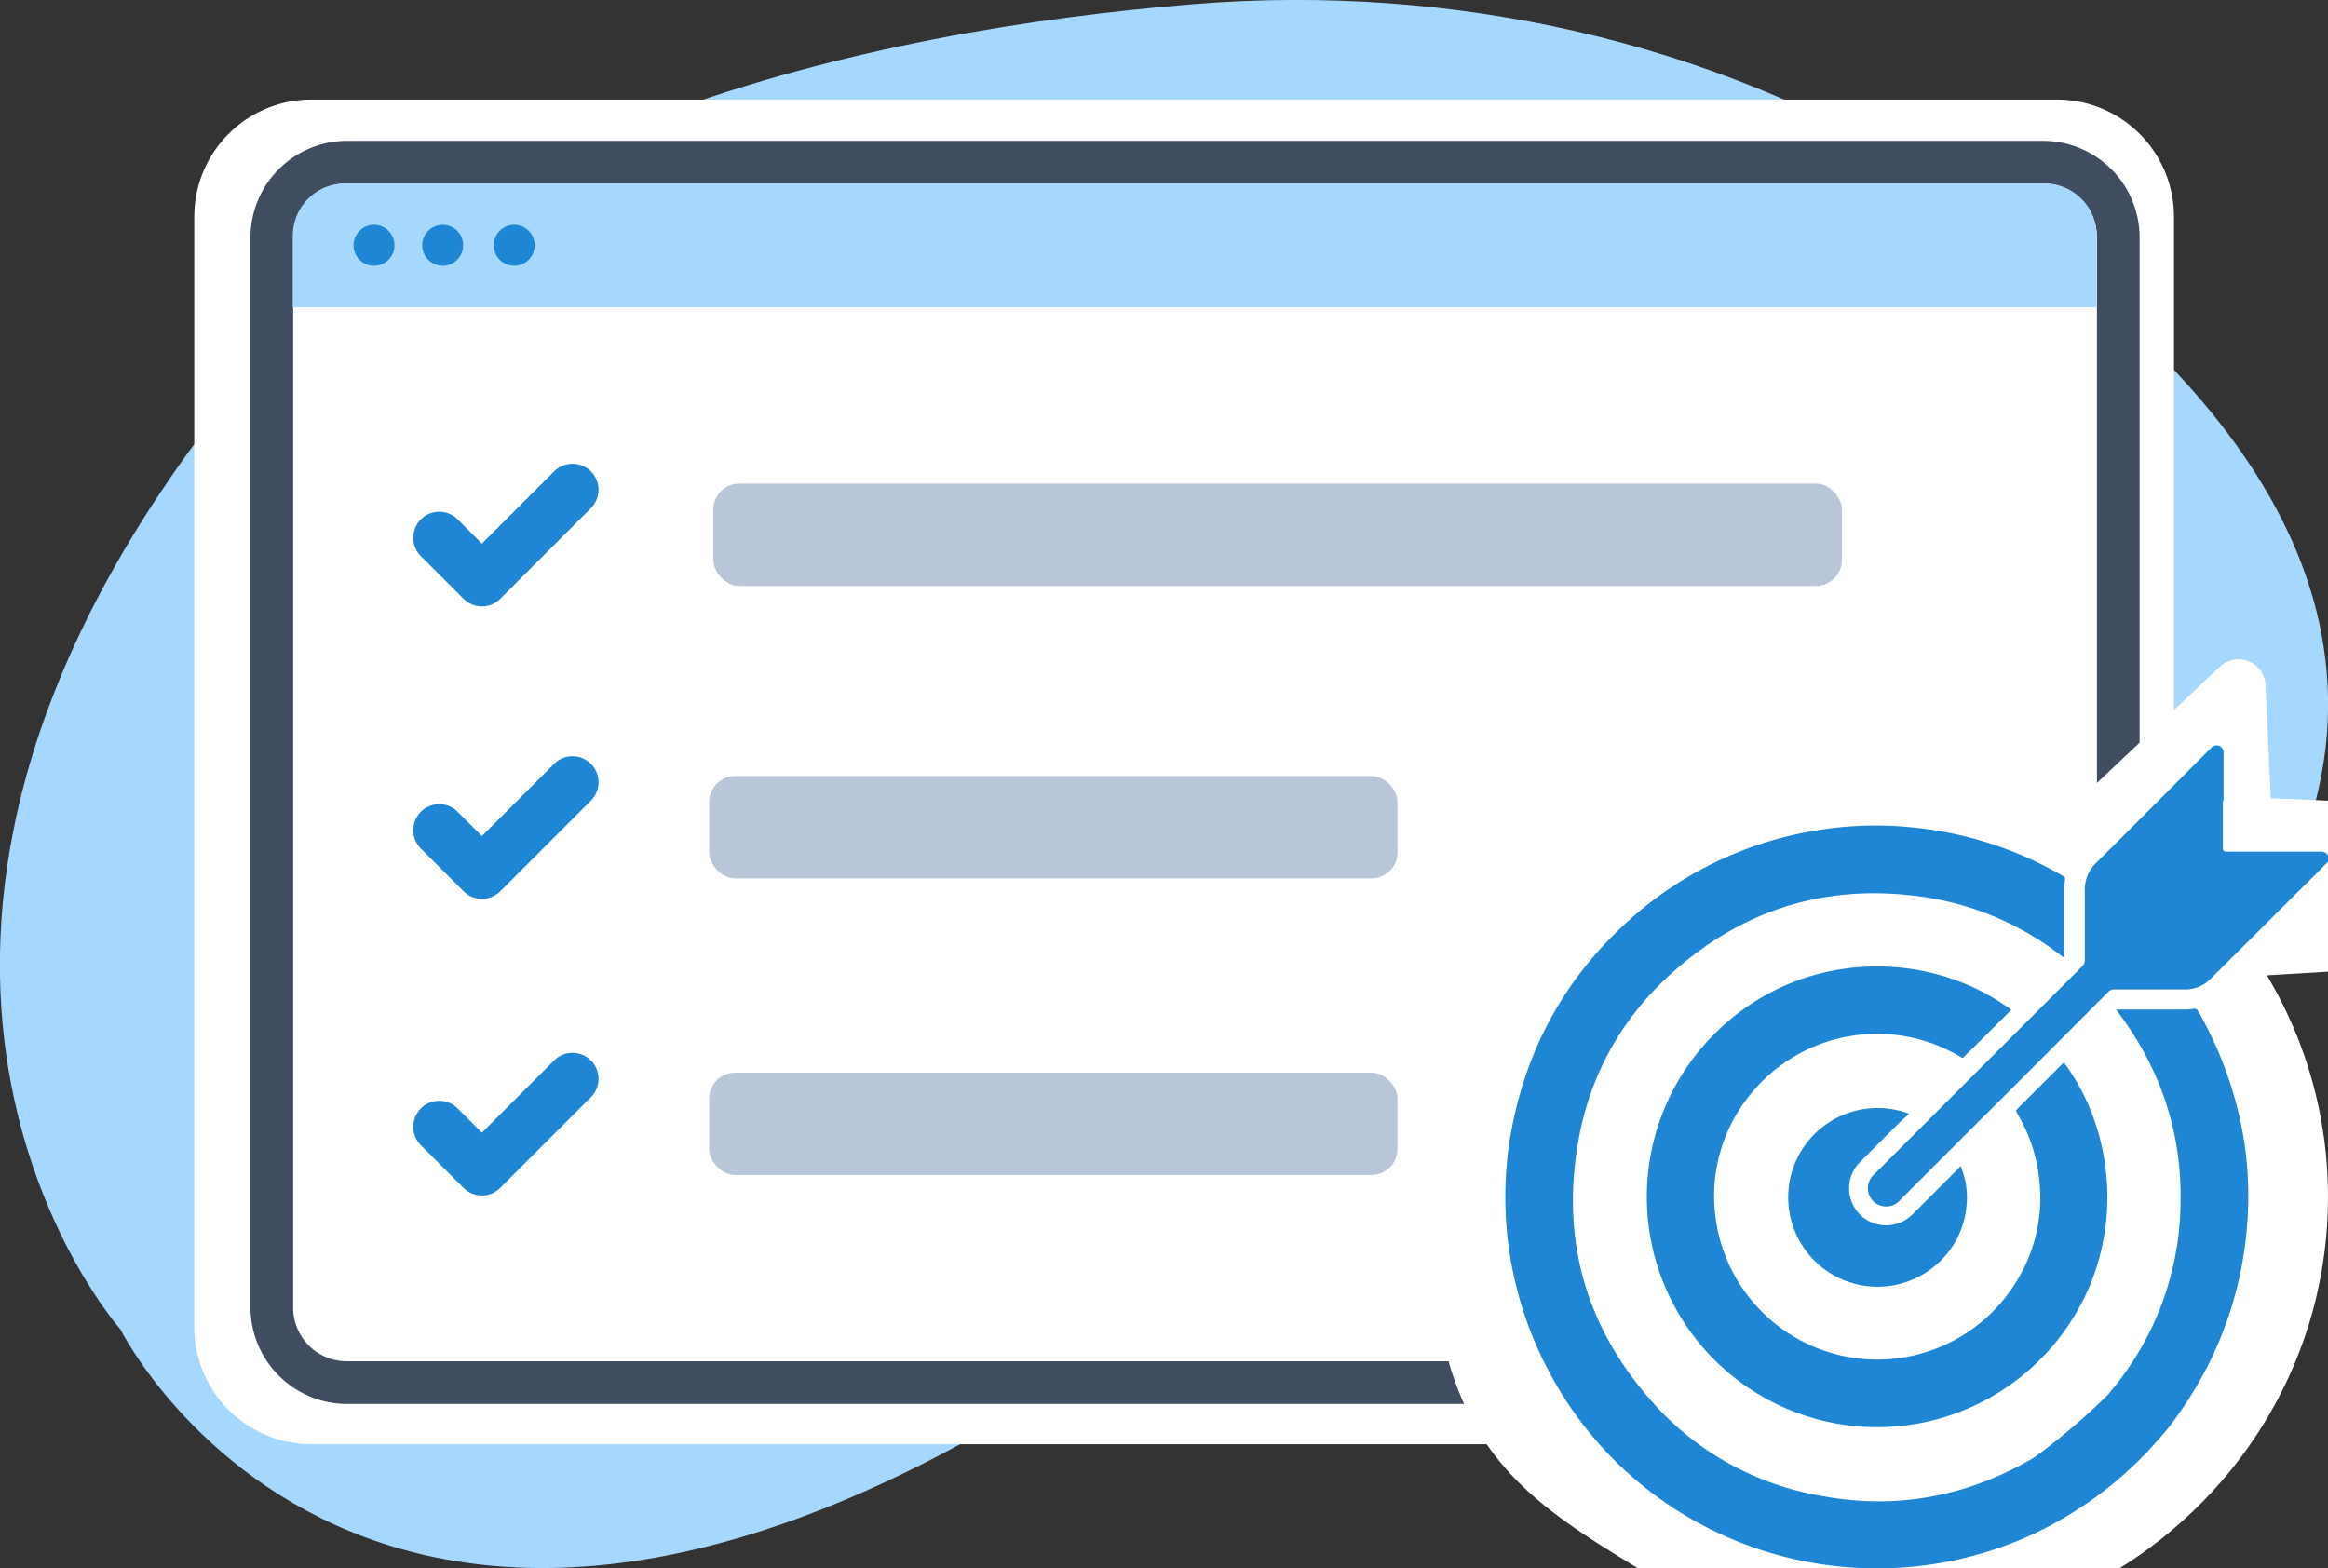
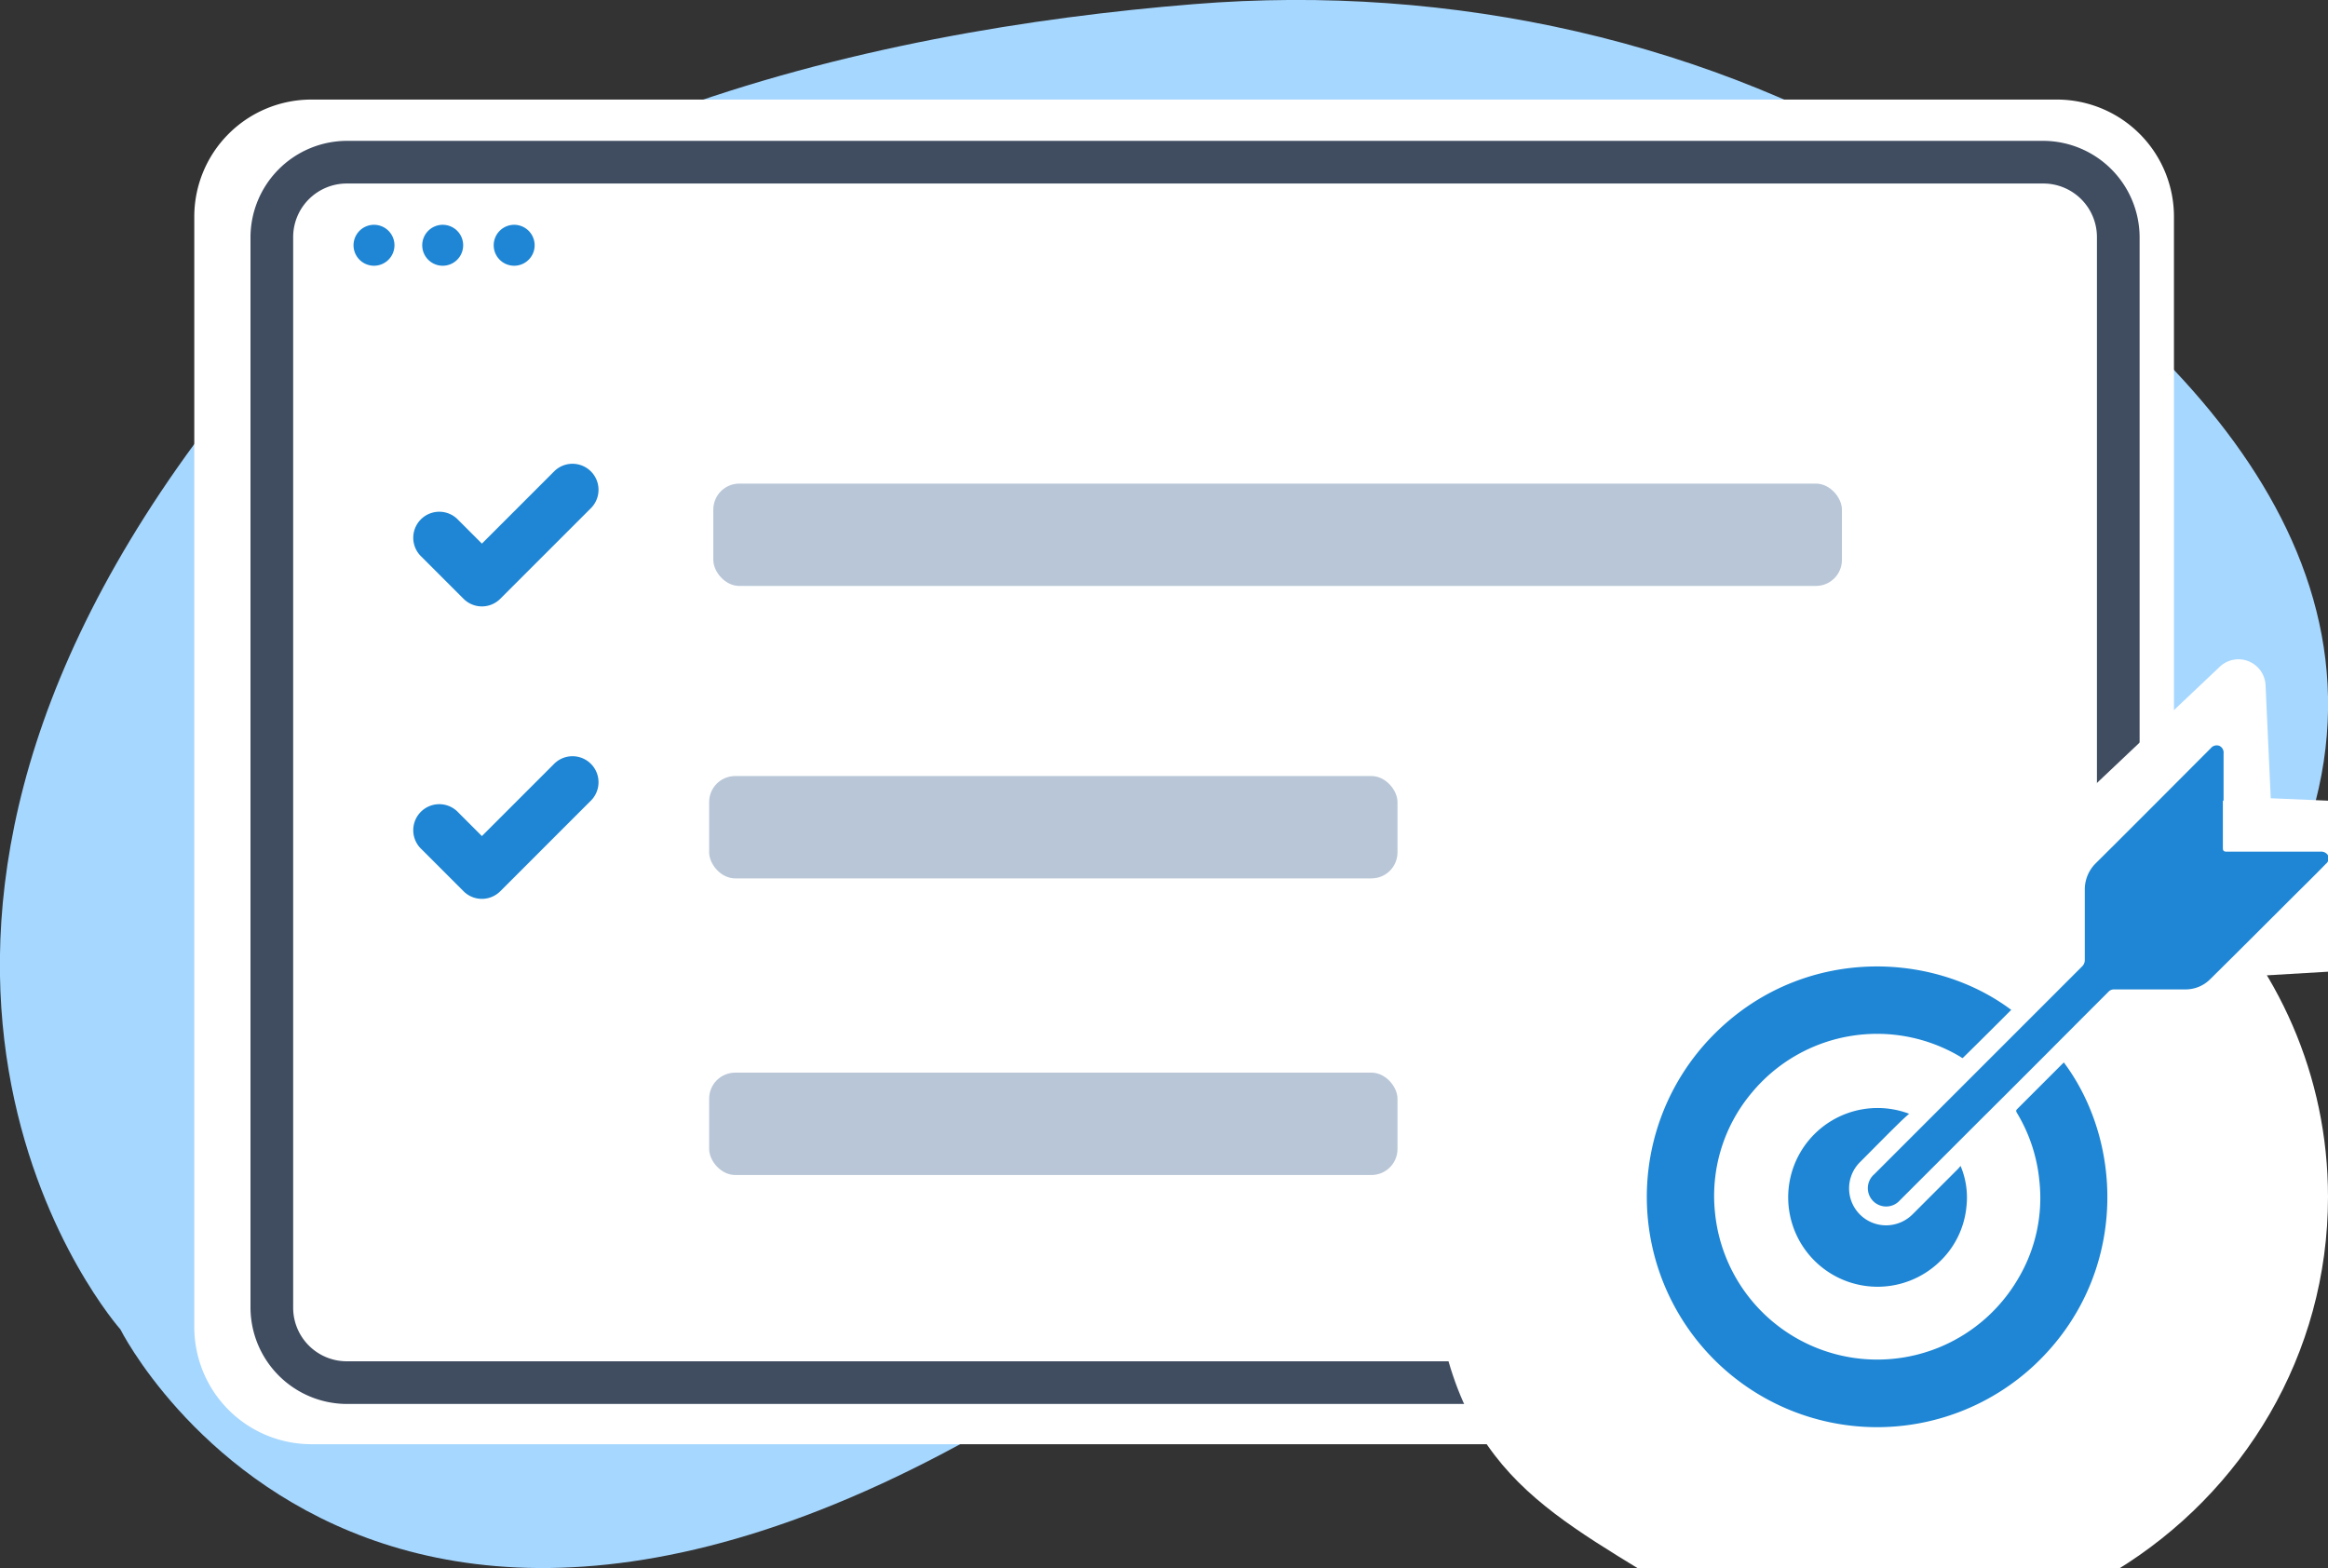
<svg xmlns="http://www.w3.org/2000/svg" id="Layer_1" data-name="Layer 1" viewBox="0 0 671 452" width="671" height="452">
  <rect x="0" y="0" width="671" height="452" fill="#333333" stroke="none" />
  <title>We Focus on The Top Three Search Results</title>
  <g id="Layer_1-2" data-name="Layer 1-2">
    <path d="M499.8,334.3s110.2,56.6,164-91.6c30.5-84.1-41.2-150.8-109-192.8C493.7,12.1,418.8-4.9,344,1.2,251.3,8.7,123.3,36.4,56.3,127.6-56.3,280.8,34.7,383.2,34.7,383.2s83,166.3,318.9-18.2C353.6,365,420.8,309.8,499.8,334.3Z" style="fill:#a6d7ff" />
    <path d="M592.8,416.3H89.8A33.76,33.76,0,0,1,56,382.5V62.5A33.76,33.76,0,0,1,89.8,28.7h503a33.76,33.76,0,0,1,33.8,33.8v320A33.76,33.76,0,0,1,592.8,416.3Z" style="fill:#fff" />
    <path d="M588.9,404.7H100a27.87,27.87,0,0,1-27.8-27.8V68.4A27.87,27.87,0,0,1,100,40.6H588.9a27.87,27.87,0,0,1,27.8,27.8V376.9a27.87,27.87,0,0,1-27.8,27.8ZM100,52.9A15.45,15.45,0,0,0,84.5,68.4V376.9A15.45,15.45,0,0,0,100,392.4H588.9a15.45,15.45,0,0,0,15.5-15.5V68.4a15.45,15.45,0,0,0-15.5-15.5Z" style="fill:#404d61" />
-     <path d="M589.4,52.9H99.4a15,15,0,0,0-15,15V88.6H604.3V67.9a15,15,0,0,0-15-15Z" style="fill:#a6d7ff" />
    <path d="M113.7,70.7a5.91,5.91,0,0,1-5.9,5.9,5.9,5.9,0,1,1,5.9-5.9Zm13.9-5.9a5.91,5.91,0,0,0-5.9,5.9,5.9,5.9,0,1,0,5.9-5.9Zm20.6,0a5.91,5.91,0,0,0-5.9,5.9,5.9,5.9,0,0,0,11.8,0A5.91,5.91,0,0,0,148.2,64.8Z" style="fill:#1e86d5" />
    <path d="M597.1,278.2s3.4,1.2-2.3,6.2c-3.3,2.9-1.3,1.1-4.6,4a3.22,3.22,0,0,1-3.1.7c-2.3-.7-4.6-1.4-6.9-2a.78.78,0,0,0-.8.2c-4.3,3.8-8.7,7.6-13,11.4a1.8,1.8,0,0,0-.6.9c-1.1,3.7-2.1,7.4-3.2,11.1a2.33,2.33,0,0,1-.8,1.2c-5.4,4.9-10.8,9.7-16.3,14.5-2.9,2.5-5.8,4.9-8.9,7.1a52.43,52.43,0,0,1-20,8.6,56,56,0,0,1-14.7,1,42.68,42.68,0,0,1-8.6-1.5q34.2-30,68.3-60.1a1.07,1.07,0,0,1-.5-.3,2.48,2.48,0,0,1-.7-4.3c1.8-1.7,3.7-3.3,5.6-4.9,10.5-9.2,12.7-14.9,12.7-14.9L597.4,278Z" style="fill:#1e86d5" />
    <path d="M473.1,452.7H609.9C646.6,430.3,671,390.5,671,345c0-70-58-126.8-129.5-126.8S412,275,412,345,436.4,430.3,473.1,452.7Z" style="fill:#fff" />
    <path d="M587.8,241.4l52-49.2a7.82,7.82,0,0,1,13.2,5.3l1.5,32.6,16.5.7v49.3l-40.7,2.4-42.5-41.2Z" style="fill:#fff" />
-     <path d="M607.9,401.6a85.58,85.58,0,0,0,20.6-54.8c.4-20.7-5.9-39.2-18.6-55.8H629a17.2,17.2,0,0,0,3.2-.2,1.22,1.22,0,0,1,1.4.7,111.14,111.14,0,0,1,11.1,27.2,103.64,103.64,0,0,1,2.9,35.5,107.88,107.88,0,0,1-11.3,39.6,116.08,116.08,0,0,1-11,17.4c-.8,1.1-5.6,6.5-6.1,7a110,110,0,0,1-33.8,24.3,107.54,107.54,0,0,1-91.2-1.1A106.19,106.19,0,0,1,446.8,396a107,107,0,0,1-11.5-68.3c4.1-24.1,15-44.6,32.9-61.2a105.6,105.6,0,0,1,53.5-26.8,103.68,103.68,0,0,1,29.4-1.2,106.55,106.55,0,0,1,43.5,14c.5.3.7.5.6,1.1a18.29,18.29,0,0,0-.2,3.3v19.2c-.6-.4-1-.7-1.4-1a84.36,84.36,0,0,0-38.9-16.5c-26.3-3.9-49.8,2.5-70.2,19.6-16.1,13.5-26.2,30.7-29.7,51.4-4.7,27.8,2.2,52.5,20.8,73.8a83.41,83.41,0,0,0,47.3,27.4c22.1,4.6,43,1.1,62.6-10.2,2.1-1.2,12.8-9.3,22.5-19Z" style="fill:#1e86d5" />
    <path d="M594.9,306.3c17.7,23.8,18,61.9-8.1,86.8a66.38,66.38,0,0,1-93.7-94c24.9-26,62.9-25.7,86.6-8-4.6,4.6-9.2,9.2-14,13.9a2.74,2.74,0,0,1-.7-.4A46.9,46.9,0,0,0,504.9,315a46.16,46.16,0,0,0-10.6,34.4,47,47,0,0,0,87.2,19.5,45.51,45.51,0,0,0,6.3-28.6,46.39,46.39,0,0,0-6.4-19.4c-.2-.4-.5-.7,0-1.2l13.2-13.2a.75.75,0,0,0,.3-.3Z" style="fill:#1e86d5" />
    <path d="M640.7,230.9v13.5c0,.8.2,1.1,1.1,1.1h27a2.32,2.32,0,0,1,2.1.9,2,2,0,0,1-.5,2.6c-3.5,3.6-7.1,7.1-10.6,10.6-7.6,7.6-15.1,15.1-22.7,22.6a10,10,0,0,1-7.3,3H609.4a2.19,2.19,0,0,0-1.7.7c-12.5,12.5-25,25.1-37.6,37.6L547.6,346a5.28,5.28,0,1,1-7.4-7.5l59.9-59.9a2.57,2.57,0,0,0,.8-2v-20a10.64,10.64,0,0,1,3.1-7.7c11.1-11,22.1-22.1,33.2-33.2a2.18,2.18,0,0,1,2.5-.7,2.14,2.14,0,0,1,1.2,2.2v13.5Z" style="fill:#1e86d5" />
    <path d="M550.2,321.1c-1,.9-1.9,1.7-2.8,2.6-3.8,3.7-7.5,7.5-11.2,11.2a10.66,10.66,0,0,0,7.9,18.3,10.87,10.87,0,0,0,7.2-3.2l13-13c.3-.3.5-.6.8-.9a23.36,23.36,0,0,1,1.7,11.6,25.22,25.22,0,0,1-8.4,16.6,25.76,25.76,0,1,1-8-43.2Z" style="fill:#1e86d5" />
    <rect x="205.6" y="139.4" width="325.3" height="29.5" rx="7.5" ry="7.5" style="fill:#b8c6d7" />
    <rect x="204.4" y="223.7" width="198.4" height="29.5" rx="7.5" ry="7.5" style="fill:#b8c6d7" />
    <rect x="204.4" y="309.2" width="198.4" height="29.5" rx="7.5" ry="7.5" style="fill:#b8c6d7" />
    <path d="M138.9,174.8a7.49,7.49,0,0,1-5.3-2.2l-12.1-12.1a7.5,7.5,0,1,1,10.6-10.6l6.8,6.8,21-21a7.5,7.5,0,0,1,10.6,10.6l-26.3,26.3A7.49,7.49,0,0,1,138.9,174.8Z" style="fill:#1e86d5" />
    <path d="M138.9,259.1a7.49,7.49,0,0,1-5.3-2.2l-12.1-12.1a7.5,7.5,0,1,1,10.6-10.6l6.8,6.8,21-21a7.5,7.5,0,0,1,10.6,10.6l-26.3,26.3A7.49,7.49,0,0,1,138.9,259.1Z" style="fill:#1e86d5" />
-     <path d="M138.9,344.6a7.42,7.42,0,0,1-5.3-2.2l-12.1-12.1a7.5,7.5,0,1,1,10.6-10.6l6.8,6.8,21-21a7.5,7.5,0,0,1,10.6,10.6l-26.3,26.3a7.42,7.42,0,0,1-5.3,2.2Z" style="fill:#1e86d5" />
  </g>
</svg>